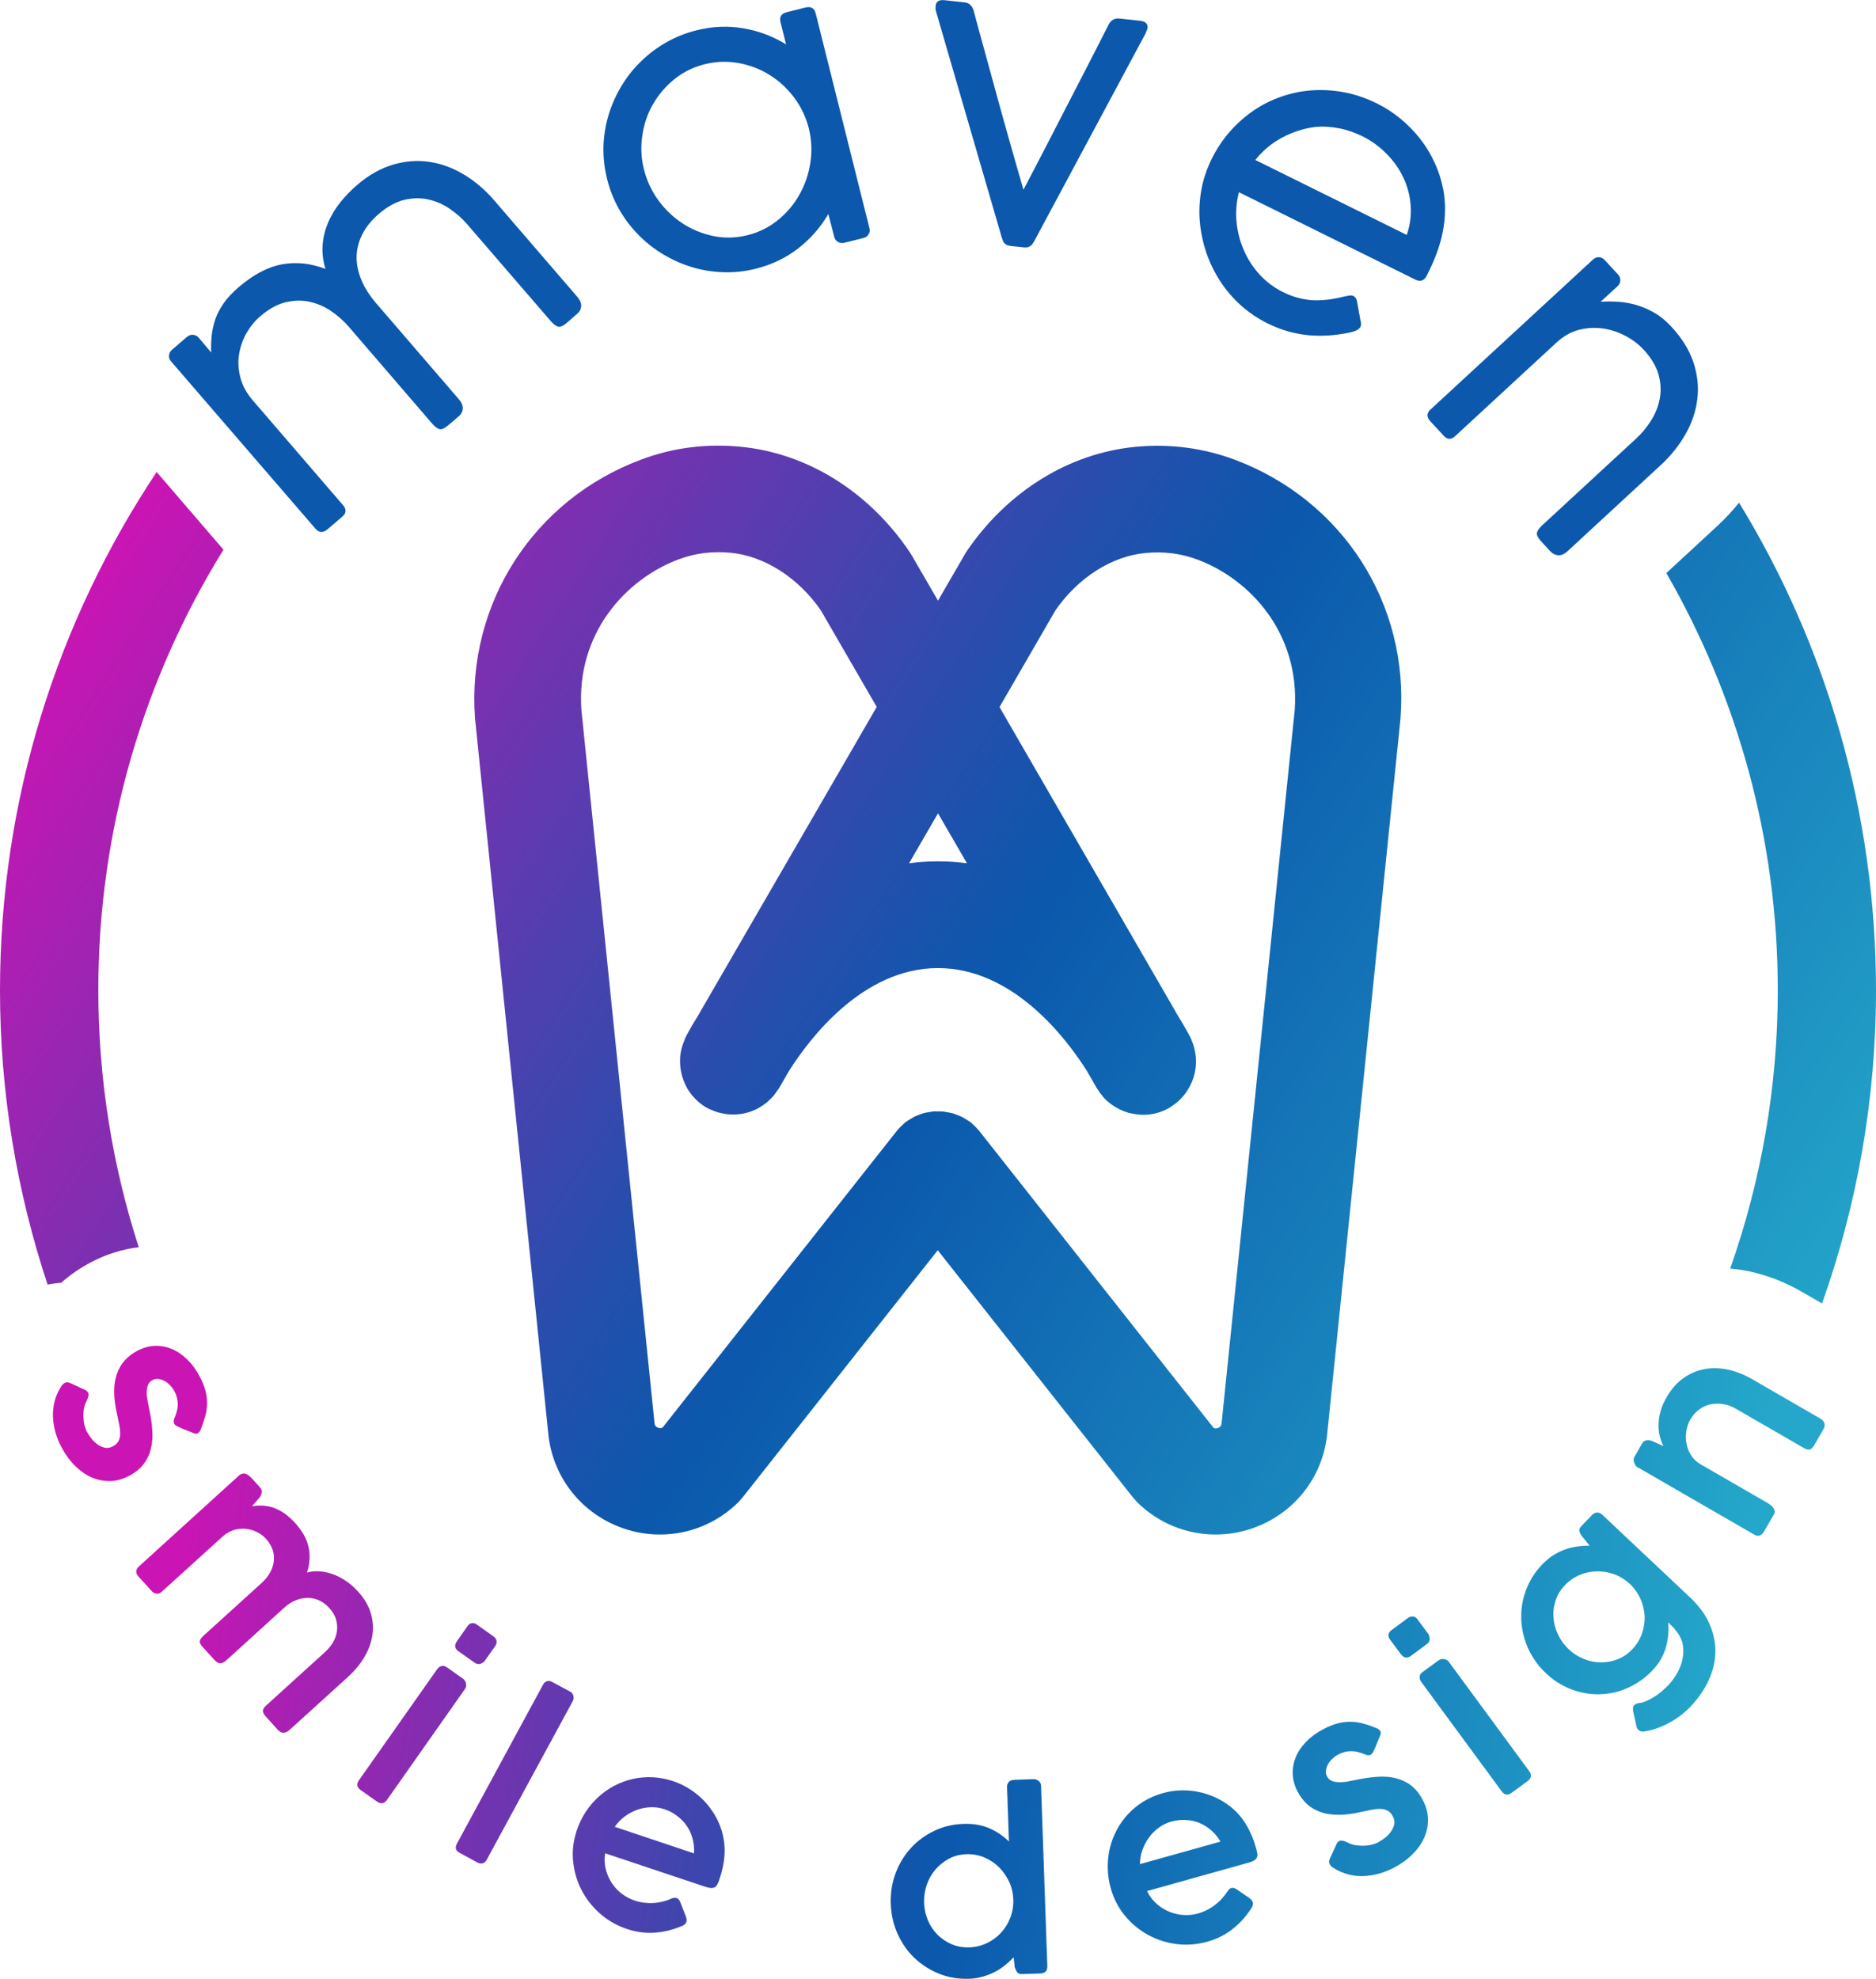
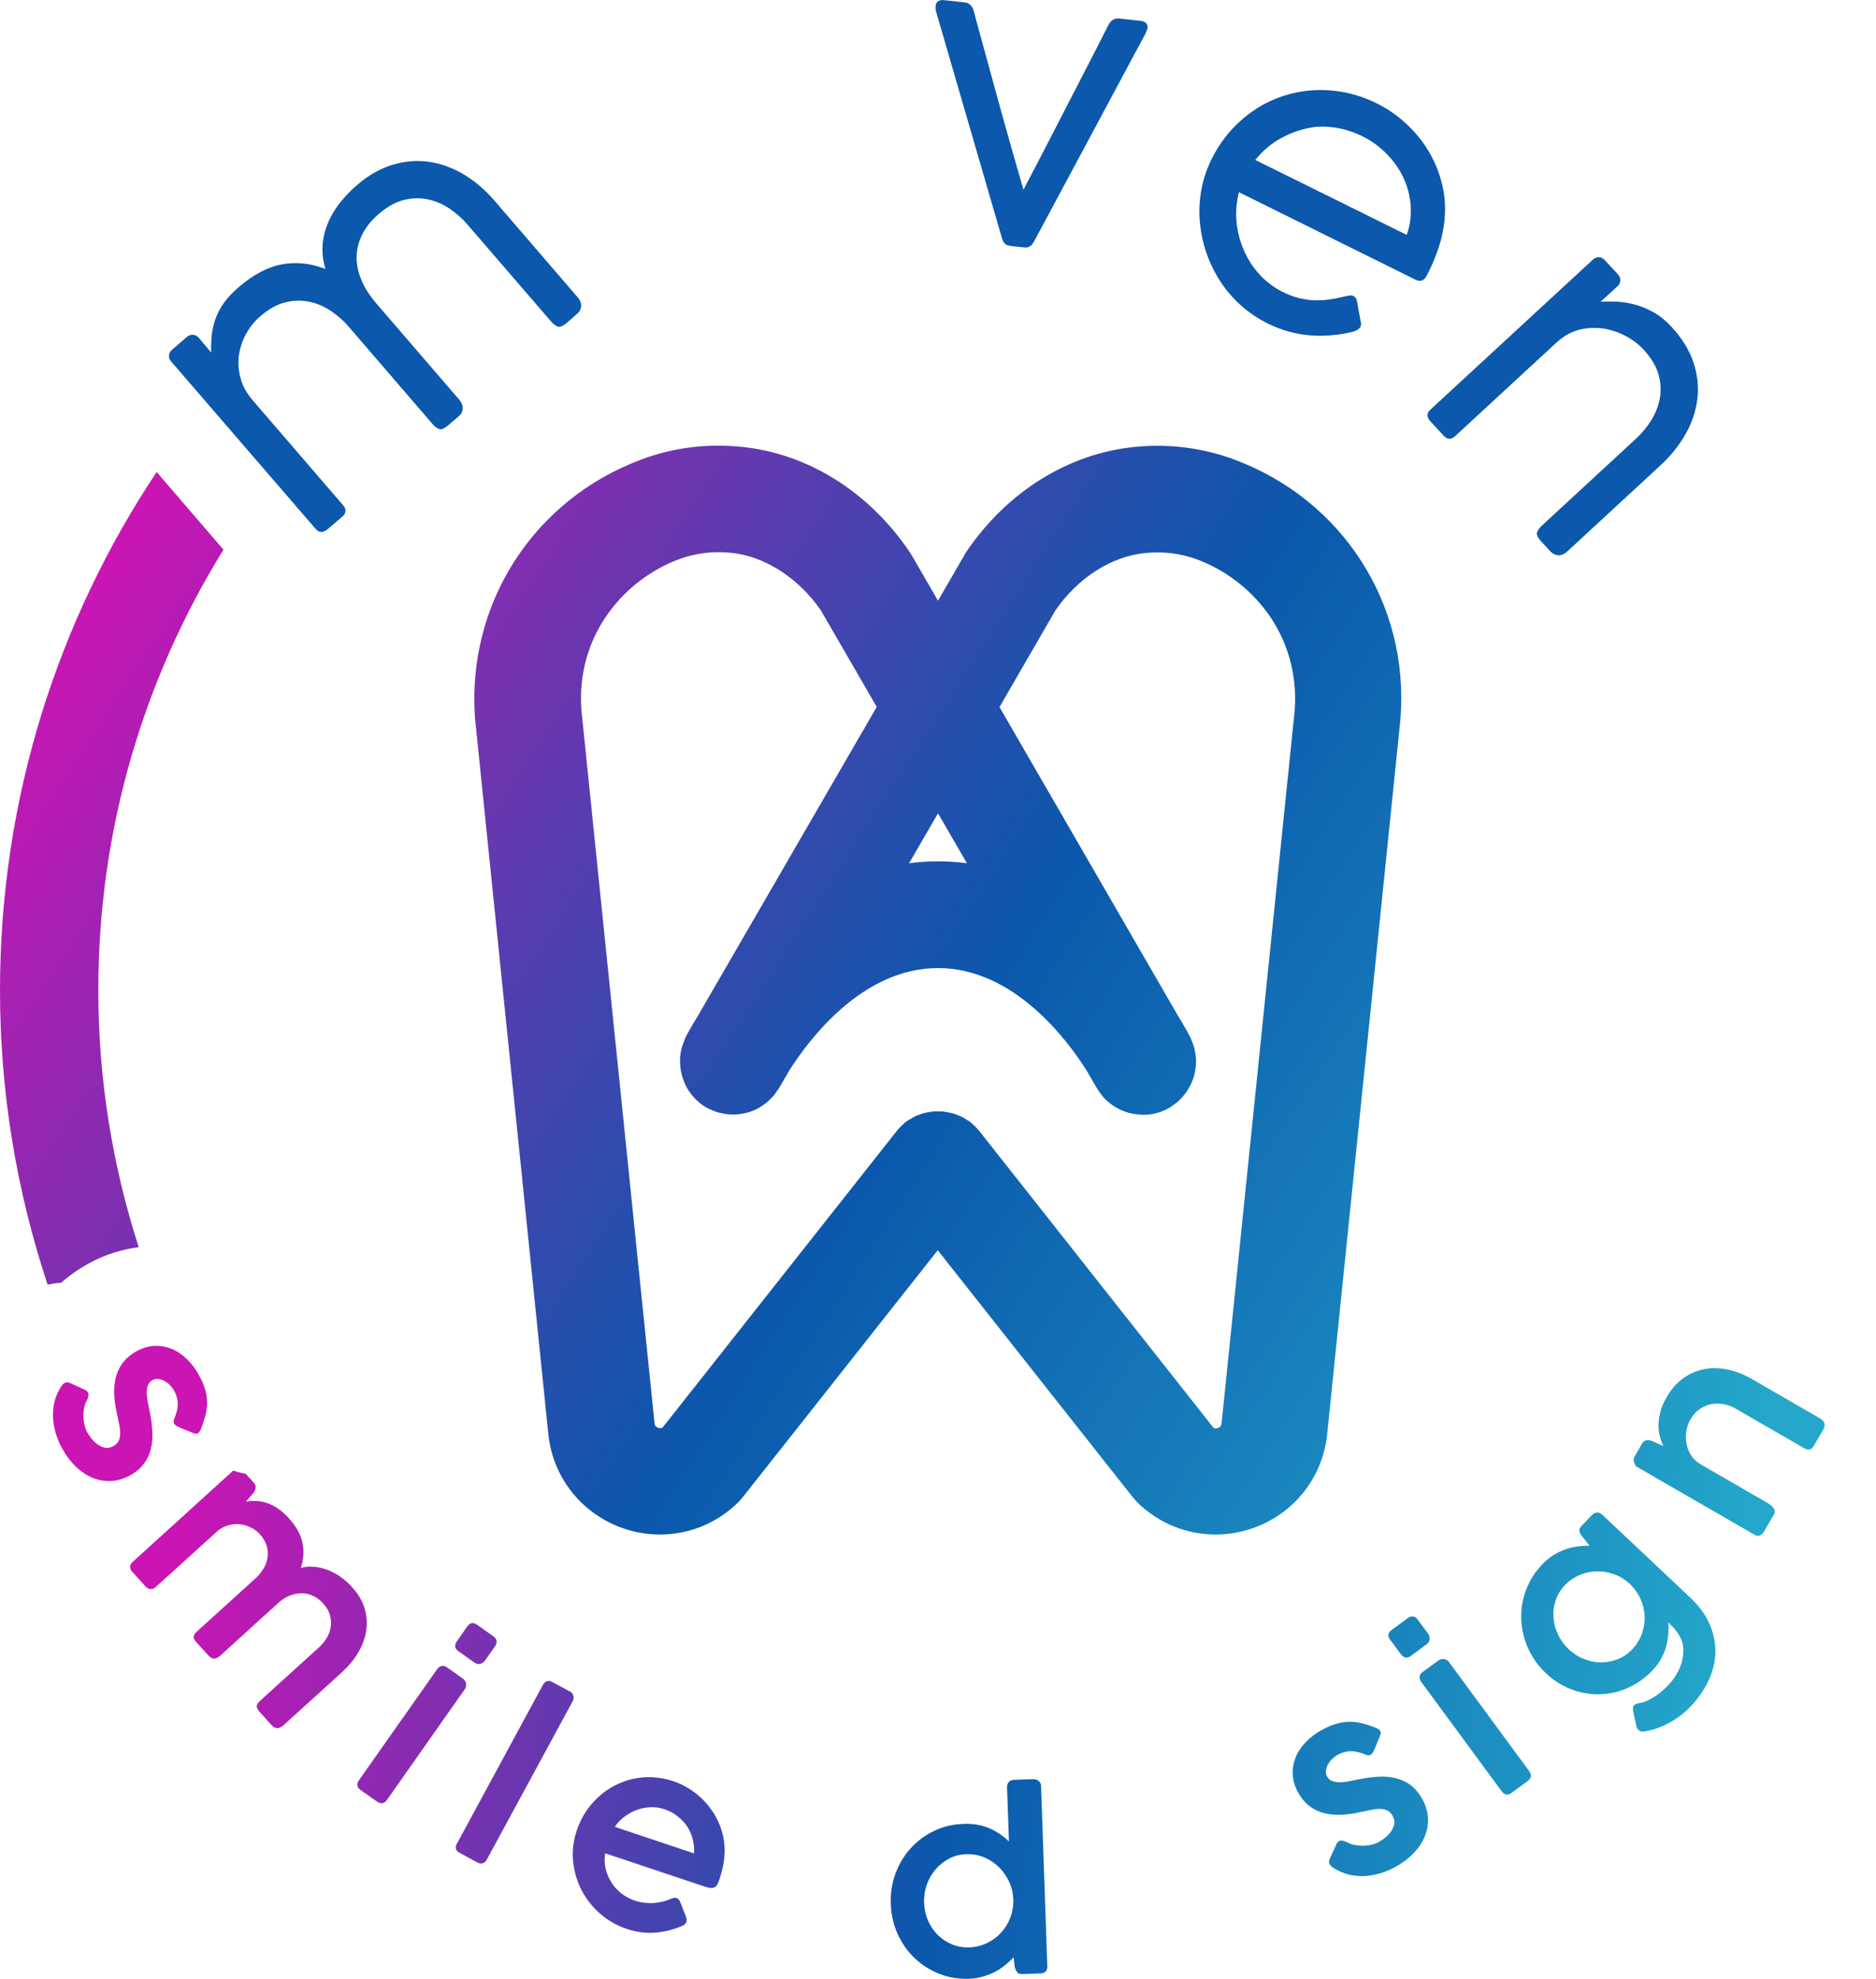
<svg xmlns="http://www.w3.org/2000/svg" id="Layer_1" x="0px" y="0px" viewBox="0 0 158.92 167.61" style="enable-background:new 0 0 158.92 167.61;" xml:space="preserve">
  <style type="text/css">	.st0{fill:#0B58AC;}	.st1{fill:url(#SVGID_1_);}	.st2{fill:url(#SVGID_00000085946342721925080320000017805252990031421831_);}	.st3{fill:url(#SVGID_00000142873435266559625030000004791597290377951415_);}	.st4{fill:url(#SVGID_00000069375676061292833780000016660911245349816997_);}	.st5{fill:url(#SVGID_00000176756964530124088720000001614539531322569388_);}	.st6{fill:url(#SVGID_00000069390059302878876500000002687514373095270307_);}	.st7{fill:url(#SVGID_00000104687575480916397720000013789556389760688271_);}	.st8{fill:url(#SVGID_00000111163988693830901300000016656158013517045179_);}	.st9{fill:url(#SVGID_00000134966310387476417470000011257499032315549582_);}	.st10{fill:url(#SVGID_00000055694420122145411450000004089763172132721036_);}	.st11{fill:url(#SVGID_00000000924598697214816240000002521952455511034766_);}	.st12{fill:url(#SVGID_00000013915735858820913360000016534806333278272169_);}	.st13{fill:url(#SVGID_00000026121387768273343620000018217374878059028397_);}	.st14{fill:url(#SVGID_00000000220938990306252270000006122202000211066023_);}	.st15{fill:url(#SVGID_00000128453637725692163650000017923894290903276219_);}	.st16{fill:url(#SVGID_00000146484626128918314100000007257105361968713366_);}	.st17{fill:url(#SVGID_00000080892748940488161490000017715505029842327188_);}	.st18{fill:url(#SVGID_00000050634736593851205320000004943763394625685931_);}	.st19{fill:url(#SVGID_00000072242311840048720830000006126938771325188505_);}	.st20{fill:url(#SVGID_00000085240439865775072180000000721704220093887654_);}	.st21{fill:url(#SVGID_00000041297886643277256280000008697291901914464446_);}	.st22{fill:url(#SVGID_00000130611406596446111220000000978179448022199184_);}	.st23{fill:url(#SVGID_00000183933136013341658410000017211980580869473933_);}	.st24{fill:url(#SVGID_00000059307196641982735790000012726267689589763774_);}	.st25{fill:url(#SVGID_00000143616259495599400580000016073045458893666495_);}	.st26{fill:url(#SVGID_00000141416133386885434890000011132423891224754073_);}	.st27{fill:url(#SVGID_00000132798224658724742490000000549169016077724852_);}	.st28{fill:url(#SVGID_00000043415151239989964440000002276132422459458476_);}	.st29{fill:url(#SVGID_00000085962533087969075450000016521943779239257986_);}	.st30{fill:url(#SVGID_00000005261649879082423720000005399253741927555771_);}	.st31{fill:url(#SVGID_00000058591314338708561550000002066933321224880779_);}	.st32{fill:url(#SVGID_00000138533978584493721540000013584160448425595831_);}	.st33{fill:url(#SVGID_00000117642787635881145110000010916980222159966596_);}	.st34{fill:url(#SVGID_00000183229515869106509610000013251915631308074883_);}	.st35{fill:url(#SVGID_00000165207955425306563790000016881617834982251670_);}	.st36{fill:url(#SVGID_00000063604203964105953340000010156518561596564626_);}	.st37{fill:url(#SVGID_00000181784647551713699770000001977538769128124302_);}	.st38{fill:url(#SVGID_00000095328659560693781460000010750570025617895818_);}	.st39{fill:url(#SVGID_00000086663996454609036400000008927175542303530122_);}	.st40{fill:#262320;}	.st41{fill:#24A7CA;}	.st42{fill:#CB14B4;}	.st43{fill:#F5F6F7;}	.st44{fill:#00166B;}	.st45{fill:url(#SVGID_00000171001601030843649540000017640917751004165809_);}	.st46{fill:#FFFFFF;}	.st47{fill:url(#SVGID_00000165913451539176306070000014158349695272219061_);}	.st48{fill:url(#SVGID_00000082351757009189987750000017110537801574556294_);}	.st49{fill:url(#SVGID_00000165923550046599615220000003601018156377806005_);}	.st50{fill:url(#SVGID_00000000907296160080725730000001545314590221866123_);}	.st51{fill:url(#SVGID_00000182502224712573807410000006723630671924854663_);}	.st52{fill:url(#SVGID_00000101061961177942993950000009660976878899824257_);}	.st53{fill:url(#SVGID_00000079452258087810324090000017654045806471787183_);}	.st54{fill:url(#SVGID_00000149357018420375145450000001531759720107660695_);}	.st55{fill:url(#SVGID_00000042727800192781865870000011792509407940109455_);}	.st56{fill:url(#SVGID_00000164492314307653454830000009842053400406273704_);}	.st57{fill:url(#SVGID_00000121261164675571214300000017162697058069197501_);}	.st58{fill:url(#SVGID_00000051353979064375324610000013553639415335861935_);}	.st59{fill:url(#SVGID_00000170977624666339339300000012177013334704616065_);}	.st60{fill:url(#SVGID_00000071529087865734117540000007164776424973459874_);}	.st61{fill:url(#SVGID_00000098197760814269598250000010457167106092717723_);}	.st62{fill:url(#SVGID_00000045603375841627862320000013752256874723377838_);}	.st63{fill:url(#SVGID_00000106133622116196433070000011715782704520127387_);}	.st64{fill:url(#SVGID_00000099620517200336386840000009284331079125741705_);}	.st65{fill:url(#SVGID_00000115513295398997238070000002861522796234638009_);}	.st66{fill:url(#SVGID_00000014624862698732748750000006898599682586927753_);}	.st67{fill:url(#SVGID_00000085232490391308892910000005788356966297907102_);}	.st68{fill:url(#SVGID_00000146501693486398794930000016836906584188482970_);}	.st69{fill:url(#SVGID_00000128469166768875203670000009580899008750942643_);}	.st70{fill:url(#SVGID_00000096039639829196728690000013585673293810616225_);}	.st71{fill:url(#SVGID_00000128448179958600040610000012731219439906675112_);}</style>
  <g>
    <g>
      <linearGradient id="SVGID_1_" gradientUnits="userSpaceOnUse" x1="-3.929" y1="66.244" x2="132.005" y2="154.368">
        <stop offset="0" style="stop-color:#CB14B4" />
        <stop offset="0.252" style="stop-color:#6538B0" />
        <stop offset="0.428" style="stop-color:#244FAD" />
        <stop offset="0.511" style="stop-color:#0B58AC" />
        <stop offset="0.992" style="stop-color:#24A7CA" />
      </linearGradient>
      <path class="st1" d="M18.93,46.56l-5.66-6.58C4.89,52.57,0,67.66,0,83.88c0,8.71,1.43,17.08,4.03,24.93   c0.38-0.07,0.76-0.13,1.15-0.15c0.75-0.67,1.6-1.25,2.52-1.74c1.29-0.68,2.65-1.1,4.05-1.28c-2.21-6.86-3.42-14.17-3.42-21.76   C8.32,70.2,12.21,57.42,18.93,46.56z" />
      <linearGradient id="SVGID_00000173839710517129962860000017773094812380153780_" gradientUnits="userSpaceOnUse" x1="36.713" y1="3.553" x2="172.647" y2="91.677">
        <stop offset="0" style="stop-color:#CB14B4" />
        <stop offset="0.252" style="stop-color:#6538B0" />
        <stop offset="0.428" style="stop-color:#244FAD" />
        <stop offset="0.511" style="stop-color:#0B58AC" />
        <stop offset="0.992" style="stop-color:#24A7CA" />
      </linearGradient>
-       <path style="fill:url(#SVGID_00000173839710517129962860000017773094812380153780_);" d="M147.32,42.58   c-0.56,0.69-1.18,1.36-1.85,1.98l-4.31,3.98c5.99,10.42,9.44,22.48,9.44,35.34c0,8.26-1.43,16.19-4.03,23.57   c0.52,0.05,1.05,0.12,1.57,0.23c1.56,0.33,3.08,0.92,4.51,1.75l1.7,0.98c2.95-8.3,4.57-17.23,4.57-26.53   C158.92,68.77,154.68,54.62,147.32,42.58z" />
    </g>
    <g>
      <g>
        <path class="st0" d="M17.89,29.86c-0.02-0.47,0-0.94,0.04-1.41c0.05-0.46,0.15-0.92,0.3-1.38c0.16-0.46,0.39-0.91,0.7-1.36    c0.31-0.45,0.73-0.9,1.26-1.36c1.26-1.09,2.5-1.74,3.7-1.96s2.43-0.09,3.68,0.39c-0.21-0.7-0.29-1.38-0.24-2.03    c0.05-0.66,0.21-1.29,0.46-1.89c0.26-0.6,0.6-1.17,1.02-1.7c0.43-0.53,0.9-1.03,1.43-1.48c0.98-0.85,2-1.42,3.04-1.73    s2.07-0.39,3.09-0.24c1.02,0.15,1.99,0.51,2.94,1.08c0.94,0.57,1.8,1.3,2.58,2.21l7.02,8.15c0.23,0.27,0.34,0.54,0.32,0.79    c-0.02,0.26-0.14,0.48-0.36,0.66L48,27.36c-0.3,0.25-0.54,0.36-0.72,0.31s-0.4-0.21-0.64-0.49L39.58,19    c-0.41-0.48-0.9-0.91-1.46-1.3c-0.56-0.39-1.17-0.65-1.82-0.8c-0.65-0.15-1.33-0.14-2.05,0.03c-0.72,0.17-1.44,0.57-2.16,1.19    c-0.61,0.52-1.07,1.09-1.38,1.69c-0.31,0.61-0.48,1.23-0.5,1.88c-0.02,0.65,0.11,1.31,0.39,1.99c0.27,0.68,0.7,1.34,1.26,2    l7.02,8.15c0.23,0.27,0.34,0.54,0.32,0.79c-0.02,0.26-0.14,0.48-0.36,0.66l-0.89,0.76c-0.3,0.25-0.54,0.36-0.72,0.31    c-0.19-0.05-0.4-0.21-0.64-0.49l-7.05-8.19c-0.41-0.48-0.9-0.91-1.46-1.3s-1.17-0.65-1.82-0.8c-0.65-0.15-1.33-0.14-2.05,0.03    c-0.72,0.17-1.44,0.57-2.16,1.19c-0.46,0.39-0.85,0.87-1.17,1.43s-0.53,1.17-0.63,1.81c-0.1,0.64-0.06,1.3,0.12,1.97    c0.17,0.67,0.52,1.31,1.05,1.92l7.64,8.87c0.3,0.35,0.28,0.68-0.07,0.98l-1.24,1.06c-0.38,0.32-0.72,0.31-1.02-0.04L14.49,30.61    c-0.14-0.16-0.2-0.33-0.17-0.52s0.1-0.34,0.25-0.46l1.25-1.08c0.17-0.14,0.35-0.21,0.54-0.19s0.35,0.1,0.47,0.24L17.89,29.86z" />
-         <path class="st0" d="M70.17,18.13c-0.66,1.12-1.5,2.09-2.54,2.9c-1.04,0.81-2.24,1.39-3.6,1.73c-0.91,0.23-1.82,0.33-2.74,0.3    c-0.92-0.03-1.8-0.17-2.66-0.43c-0.86-0.26-1.67-0.62-2.44-1.08c-0.77-0.46-1.47-1.01-2.1-1.65c-0.63-0.64-1.18-1.36-1.63-2.15    s-0.8-1.65-1.03-2.58s-0.33-1.84-0.31-2.76c0.03-0.92,0.17-1.8,0.43-2.66s0.62-1.67,1.08-2.44s1.01-1.47,1.65-2.09    c0.64-0.63,1.35-1.17,2.14-1.62c0.79-0.45,1.65-0.8,2.57-1.03c1.36-0.34,2.69-0.4,3.99-0.17c1.3,0.22,2.5,0.68,3.61,1.36    l-0.47-1.87c-0.11-0.45,0.05-0.73,0.51-0.85l1.58-0.4c0.48-0.12,0.78,0.04,0.89,0.5l4.55,18.18c0.05,0.21,0.03,0.39-0.08,0.54    c-0.1,0.16-0.24,0.26-0.43,0.3l-1.6,0.4c-0.21,0.05-0.4,0.03-0.56-0.07c-0.16-0.1-0.27-0.24-0.31-0.43L70.17,18.13z M68.52,10.89    c-0.24-0.96-0.66-1.84-1.24-2.62c-0.59-0.78-1.28-1.42-2.08-1.92c-0.8-0.5-1.67-0.83-2.63-1.01c-0.95-0.17-1.91-0.14-2.87,0.1    c-0.96,0.24-1.82,0.66-2.56,1.26c-0.75,0.6-1.35,1.31-1.82,2.12s-0.77,1.7-0.91,2.67c-0.14,0.97-0.1,1.93,0.15,2.89    c0.24,0.95,0.65,1.82,1.23,2.61c0.58,0.79,1.27,1.44,2.07,1.96c0.8,0.51,1.67,0.86,2.61,1.05c0.95,0.19,1.9,0.16,2.86-0.08    c0.96-0.24,1.82-0.67,2.57-1.28c0.75-0.61,1.37-1.33,1.83-2.17c0.47-0.83,0.77-1.73,0.92-2.71    C68.8,12.81,68.75,11.84,68.52,10.89z" />
        <path class="st0" d="M82.47,0.86c0.14,0.55,0.33,1.24,0.56,2.08c0.23,0.84,0.48,1.75,0.75,2.73c0.27,0.98,0.54,1.99,0.83,3.03    c0.29,1.04,0.56,2.03,0.83,2.97c0.27,0.94,0.51,1.8,0.73,2.57c0.22,0.77,0.4,1.38,0.53,1.83c0.21-0.41,0.51-0.97,0.88-1.68    s0.78-1.5,1.23-2.37c0.45-0.87,0.92-1.78,1.41-2.74s0.97-1.88,1.44-2.79c0.46-0.9,0.89-1.74,1.29-2.51    c0.39-0.78,0.72-1.42,0.98-1.92c0.09-0.17,0.21-0.3,0.36-0.39c0.15-0.09,0.33-0.12,0.54-0.1l1.75,0.19    c0.46,0.05,0.67,0.26,0.63,0.62c0,0.03-0.01,0.07-0.03,0.11s-0.04,0.09-0.06,0.14c-0.03,0.05-0.05,0.11-0.06,0.17L87.6,20.45    c-0.04,0.05-0.07,0.11-0.11,0.17c-0.04,0.07-0.08,0.12-0.15,0.18c-0.06,0.05-0.15,0.09-0.24,0.13c-0.1,0.03-0.23,0.04-0.4,0.02    l-1.04-0.11c-0.17-0.02-0.3-0.05-0.39-0.1c-0.09-0.05-0.16-0.11-0.21-0.17c-0.05-0.06-0.09-0.13-0.11-0.2    c-0.02-0.07-0.04-0.13-0.07-0.19L79.28,0.92c-0.01-0.03-0.01-0.07-0.02-0.11c-0.01-0.09-0.01-0.19,0-0.32    c0.04-0.37,0.3-0.53,0.78-0.47l1.65,0.18c0.21,0.02,0.38,0.09,0.5,0.21S82.41,0.67,82.47,0.86z" />
        <path class="st0" d="M113.94,25.11c0.12-0.03,0.25-0.06,0.38-0.08c0.13-0.02,0.25,0,0.35,0.05c0.14,0.07,0.24,0.22,0.29,0.46    c0.06,0.35,0.11,0.63,0.15,0.85c0.04,0.22,0.07,0.4,0.1,0.53c0.02,0.14,0.04,0.25,0.06,0.31c0.02,0.08,0.03,0.16,0.03,0.23    c0,0.08-0.02,0.15-0.06,0.23c-0.05,0.1-0.15,0.2-0.29,0.27c-0.14,0.08-0.35,0.15-0.63,0.21c-0.57,0.12-1.13,0.2-1.7,0.24    c-0.57,0.04-1.14,0.04-1.72-0.01s-1.16-0.16-1.74-0.32c-0.59-0.16-1.18-0.39-1.77-0.68c-0.84-0.42-1.6-0.93-2.28-1.54    c-0.67-0.61-1.26-1.29-1.75-2.05s-0.88-1.56-1.17-2.41c-0.29-0.85-0.47-1.73-0.55-2.62c-0.08-0.9-0.03-1.8,0.13-2.7    c0.16-0.9,0.46-1.78,0.88-2.63s0.94-1.62,1.54-2.31c0.61-0.69,1.28-1.28,2.01-1.78s1.52-0.89,2.36-1.18    c0.84-0.29,1.71-0.47,2.61-0.53c0.9-0.06,1.8,0,2.72,0.17c0.92,0.18,1.83,0.49,2.73,0.93c0.71,0.35,1.38,0.78,2,1.29    s1.18,1.08,1.67,1.7c0.49,0.63,0.91,1.31,1.24,2.04c0.34,0.73,0.58,1.5,0.74,2.31c0.2,1.11,0.19,2.26-0.03,3.45    c-0.22,1.19-0.68,2.45-1.37,3.79c-0.22,0.45-0.54,0.56-0.96,0.36l-14.96-7.41c-0.21,0.84-0.28,1.68-0.2,2.52s0.29,1.64,0.62,2.4    s0.77,1.44,1.33,2.05c0.56,0.61,1.21,1.1,1.94,1.47c0.52,0.26,1.02,0.44,1.49,0.55s0.92,0.17,1.35,0.17    c0.43,0,0.84-0.03,1.24-0.09s0.79-0.15,1.18-0.24L113.94,25.11z M111.36,10.76c-0.96,0.13-1.88,0.43-2.76,0.9    s-1.64,1.11-2.26,1.89l12.83,6.35c0.29-0.84,0.39-1.67,0.33-2.5c-0.06-0.83-0.27-1.62-0.62-2.36c-0.35-0.74-0.83-1.42-1.43-2.02    c-0.6-0.61-1.29-1.11-2.06-1.49c-0.62-0.3-1.26-0.53-1.94-0.66C112.75,10.73,112.06,10.69,111.36,10.76z" />
        <path class="st0" d="M135.59,25.56c0.47-0.03,0.96-0.03,1.47,0c0.51,0.03,1.02,0.12,1.54,0.27c0.52,0.15,1.03,0.37,1.54,0.66    s1,0.7,1.47,1.21c0.88,0.95,1.49,1.95,1.84,2.98c0.34,1.03,0.46,2.06,0.34,3.08s-0.44,2.01-0.98,2.97    c-0.54,0.96-1.24,1.85-2.12,2.66l-7.9,7.3c-0.26,0.24-0.53,0.36-0.78,0.34c-0.26-0.01-0.48-0.13-0.68-0.33l-0.79-0.86    c-0.26-0.29-0.38-0.53-0.34-0.71c0.04-0.19,0.2-0.41,0.47-0.66l7.94-7.33c0.47-0.43,0.88-0.93,1.25-1.51    c0.37-0.58,0.61-1.19,0.74-1.85s0.09-1.34-0.1-2.05c-0.2-0.71-0.62-1.41-1.26-2.11c-0.41-0.44-0.91-0.83-1.51-1.15    s-1.23-0.54-1.9-0.64s-1.35-0.07-2.04,0.1c-0.69,0.17-1.33,0.53-1.92,1.07l-8.6,7.94c-0.34,0.32-0.67,0.3-0.98-0.04l-1.11-1.2    c-0.34-0.37-0.34-0.71,0.01-1.02l13.76-12.7c0.16-0.14,0.33-0.21,0.51-0.19c0.19,0.01,0.34,0.09,0.47,0.23l1.12,1.21    c0.15,0.16,0.22,0.34,0.21,0.53c-0.01,0.19-0.09,0.35-0.23,0.48L135.59,25.56z" />
      </g>
    </g>
    <linearGradient id="SVGID_00000006693425853487033910000016490042493626854055_" gradientUnits="userSpaceOnUse" x1="12.39" y1="41.071" x2="148.324" y2="129.195">
      <stop offset="0" style="stop-color:#CB14B4" />
      <stop offset="0.252" style="stop-color:#6538B0" />
      <stop offset="0.428" style="stop-color:#244FAD" />
      <stop offset="0.511" style="stop-color:#0B58AC" />
      <stop offset="0.992" style="stop-color:#24A7CA" />
    </linearGradient>
    <path style="fill:url(#SVGID_00000006693425853487033910000016490042493626854055_);" d="M104.6,38.94c-2.68-1-5.51-1.37-8.43-1.09  c-5.65,0.55-10.87,3.8-14.33,8.92l-2.38,4.11v0l-2.23-3.85l-0.17-0.27c-3.46-5.13-8.69-8.38-14.33-8.92  c-2.91-0.28-5.74,0.08-8.42,1.09c-9.13,3.41-14.78,12.22-14.07,21.91l6.22,60.72l0.01,0.1c0.45,3.61,2.87,6.59,6.31,7.79  c1.03,0.36,2.09,0.53,3.13,0.53c2.45,0,4.83-0.95,6.64-2.74l0.37-0.42l16.52-20.92l16.52,20.92l0.37,0.42  c1.81,1.79,4.2,2.74,6.64,2.74c1.05,0,2.1-0.17,3.13-0.53c3.44-1.19,5.86-4.17,6.31-7.79l6.22-60.7l0.01-0.13  C119.39,51.16,113.73,42.36,104.6,38.94z M79.46,68.89l2.45,4.23c-0.79-0.1-1.6-0.16-2.44-0.16c0,0-0.01,0-0.02,0  c-0.84,0-1.65,0.06-2.44,0.16L79.46,68.89z M109.68,60.14l-6.2,60.46c-0.02,0.1-0.06,0.27-0.31,0.36  c-0.17,0.06-0.29,0.03-0.37-0.02L83.02,95.88c0,0,0,0,0,0l0,0c-0.19-0.24-0.41-0.47-0.65-0.68c-0.01-0.01-0.01-0.01-0.02-0.02  c0,0,0,0,0,0c-0.03-0.03-0.06-0.06-0.09-0.09c-0.16-0.13-0.34-0.22-0.51-0.33c0,0,0,0,0,0c0,0,0,0,0,0  c-0.05-0.03-0.1-0.07-0.16-0.1c0,0,0,0,0,0l0,0c-0.19-0.1-0.38-0.18-0.58-0.25c-0.08-0.03-0.16-0.07-0.24-0.09h0  c-0.17-0.05-0.35-0.08-0.53-0.11c0,0,0,0,0,0c0,0,0,0,0,0c-0.11-0.02-0.23-0.05-0.34-0.06c0,0,0,0,0,0s0,0,0,0  c-0.14-0.01-0.28-0.01-0.43-0.01c0,0,0,0,0,0h0c-0.15,0-0.31-0.01-0.46,0.01c-0.1,0.01-0.2,0.04-0.31,0.05c0,0,0,0,0,0c0,0,0,0,0,0  c-0.19,0.03-0.38,0.06-0.56,0.12c0,0,0,0,0,0c-0.07,0.02-0.14,0.06-0.21,0.08c-0.21,0.07-0.41,0.15-0.6,0.26  c-0.05,0.03-0.1,0.06-0.14,0.09c0,0,0,0,0,0c0,0,0,0,0,0c-0.18,0.1-0.35,0.2-0.52,0.33c-0.03,0.03-0.06,0.06-0.09,0.09  c-0.01,0.01-0.01,0.01-0.02,0.02c0,0,0,0,0,0c0,0,0,0,0,0c-0.24,0.21-0.46,0.43-0.65,0.68l0,0c0,0,0,0,0,0l-19.78,25.05  c-0.08,0.05-0.2,0.07-0.37,0.02c-0.25-0.09-0.3-0.25-0.31-0.36l-6.2-60.46c-0.45-6.51,3.81-11.09,8.24-12.74  c1.39-0.52,2.87-0.71,4.4-0.56c2.87,0.28,5.72,2.1,7.64,4.87l4.74,8.19L59.13,86.03c0,0,0,0,0,0s0,0,0,0l0,0  c-0.65,1.04-1.01,1.74-1.07,1.87c-0.05,0.1-0.07,0.2-0.11,0.29c0,0,0,0,0,0c0,0,0,0,0,0c-0.18,0.42-0.29,0.86-0.33,1.3c0,0,0,0,0,0  v0c0,0,0,0,0,0c-0.01,0.14-0.01,0.28-0.01,0.42c0,0,0,0,0,0c0,0,0,0,0,0c0,0,0,0,0,0c0,0.35,0.04,0.69,0.12,1.03  c0.01,0.05,0.02,0.11,0.04,0.16c0.04,0.14,0.08,0.27,0.13,0.41c0.06,0.15,0.12,0.29,0.19,0.43c0.04,0.07,0.07,0.15,0.11,0.22  c0.12,0.21,0.27,0.41,0.42,0.61c0.03,0.04,0.06,0.07,0.09,0.1c0.31,0.36,0.68,0.68,1.12,0.94c0.06,0.03,0.12,0.05,0.17,0.08  c0.02,0.01,0.04,0.03,0.06,0.04c0.05,0.03,0.11,0.04,0.16,0.06c0.21,0.09,0.41,0.18,0.63,0.24c0.07,0.02,0.15,0.03,0.22,0.05  c0.22,0.05,0.43,0.09,0.65,0.11c0.07,0.01,0.14,0,0.21,0.01c0.22,0.01,0.44,0,0.66-0.02c0.07-0.01,0.14-0.02,0.2-0.03  c0.22-0.03,0.43-0.08,0.64-0.14c0.07-0.02,0.13-0.05,0.2-0.07c0.2-0.07,0.4-0.16,0.59-0.26c0.07-0.04,0.14-0.08,0.21-0.13  c0.17-0.11,0.34-0.22,0.5-0.35c0.08-0.06,0.15-0.14,0.23-0.21c0.13-0.13,0.27-0.25,0.39-0.4c0.08-0.1,0.16-0.21,0.23-0.32  c0.07-0.1,0.15-0.19,0.21-0.29l0.85-1.47c1.69-2.67,6.21-8.71,12.62-8.71c6.41,0,10.93,6.04,12.61,8.71l0.85,1.47  c0.02,0.04,0.05,0.07,0.07,0.1c0.12,0.2,0.25,0.38,0.4,0.55c0.03,0.04,0.06,0.08,0.09,0.12c0.18,0.2,0.37,0.37,0.58,0.53  c0.05,0.04,0.1,0.07,0.15,0.11c0.17,0.12,0.34,0.23,0.53,0.32c0.06,0.03,0.12,0.07,0.18,0.09c0.23,0.11,0.47,0.2,0.71,0.27  c0.04,0.01,0.07,0.01,0.11,0.02c0.22,0.05,0.43,0.09,0.66,0.11c0.07,0.01,0.15,0.01,0.22,0.02c0.07,0,0.13,0.01,0.2,0.01  c0.18,0,0.36-0.01,0.54-0.03c0.03,0,0.05-0.01,0.08-0.01c0.24-0.03,0.48-0.09,0.72-0.16c0.04-0.01,0.08-0.02,0.12-0.04  c0.19-0.06,0.37-0.14,0.55-0.23c0.04-0.02,0.07-0.05,0.12-0.07c0.04-0.02,0.09-0.03,0.13-0.06c0.08-0.05,0.14-0.11,0.22-0.16  c0.16-0.11,0.32-0.22,0.46-0.34c0.09-0.08,0.17-0.16,0.25-0.24c0.15-0.15,0.29-0.31,0.41-0.48c0.05-0.06,0.09-0.13,0.14-0.2  c0.14-0.22,0.26-0.44,0.37-0.68c0.01-0.03,0.03-0.06,0.04-0.09c0.28-0.67,0.4-1.41,0.33-2.15c0,0,0,0,0,0v0  c-0.01-0.08-0.03-0.17-0.04-0.25c-0.01-0.06-0.02-0.12-0.03-0.18c0,0,0,0,0,0c0,0,0,0,0,0c-0.03-0.14-0.05-0.29-0.1-0.43  c0,0,0,0,0,0c0,0,0,0,0,0c-0.04-0.15-0.1-0.29-0.16-0.43c0,0,0,0,0,0c0,0,0,0,0,0c-0.04-0.1-0.06-0.2-0.11-0.29  c-0.06-0.12-0.42-0.82-1.06-1.85v0v0c0,0,0,0,0,0L84.67,59.89l4.73-8.18c1.92-2.78,4.77-4.6,7.64-4.87  c1.54-0.15,3.02,0.04,4.4,0.56C105.88,49.05,110.13,53.63,109.68,60.14z" />
    <g>
      <linearGradient id="SVGID_00000084521004949990137110000010345859881695699376_" gradientUnits="userSpaceOnUse" x1="16.443" y1="120.577" x2="147.885" y2="140.754">
        <stop offset="0" style="stop-color:#CB14B4" />
        <stop offset="0.252" style="stop-color:#6538B0" />
        <stop offset="0.428" style="stop-color:#244FAD" />
        <stop offset="0.511" style="stop-color:#0B58AC" />
        <stop offset="0.992" style="stop-color:#24A7CA" />
      </linearGradient>
      <path style="fill:url(#SVGID_00000084521004949990137110000010345859881695699376_);" d="M7.37,118.6   c-0.13,0.23-0.22,0.47-0.26,0.73s-0.06,0.52-0.04,0.76s0.04,0.47,0.1,0.67s0.11,0.36,0.16,0.46c0.09,0.17,0.21,0.35,0.36,0.56   s0.33,0.38,0.52,0.53s0.41,0.25,0.64,0.31c0.23,0.06,0.46,0.02,0.71-0.11c0.24-0.12,0.4-0.28,0.49-0.47   c0.09-0.19,0.14-0.4,0.13-0.64c0-0.24-0.03-0.49-0.09-0.77c-0.06-0.27-0.12-0.56-0.18-0.87c-0.16-0.71-0.24-1.34-0.24-1.9   c0-0.56,0.08-1.06,0.24-1.5c0.15-0.44,0.38-0.82,0.67-1.14c0.29-0.32,0.65-0.59,1.07-0.81c0.48-0.25,0.96-0.39,1.46-0.41   c0.5-0.02,0.97,0.07,1.44,0.26c0.46,0.19,0.9,0.49,1.31,0.89c0.41,0.4,0.77,0.89,1.07,1.47c0.22,0.41,0.37,0.8,0.47,1.16   s0.14,0.72,0.14,1.08s-0.05,0.71-0.15,1.08s-0.23,0.75-0.39,1.16c-0.06,0.14-0.14,0.24-0.24,0.3c-0.11,0.06-0.24,0.05-0.39-0.02   c-0.12-0.05-0.26-0.11-0.43-0.17c-0.17-0.07-0.34-0.13-0.5-0.2c-0.16-0.07-0.31-0.13-0.43-0.2c-0.13-0.07-0.21-0.14-0.25-0.21   c-0.07-0.13-0.06-0.3,0.03-0.5c0.09-0.21,0.15-0.41,0.2-0.6c0.05-0.19,0.07-0.38,0.07-0.56c0-0.18-0.03-0.36-0.07-0.55   c-0.05-0.19-0.12-0.38-0.23-0.57c-0.08-0.16-0.2-0.31-0.33-0.46c-0.14-0.15-0.29-0.27-0.46-0.37c-0.17-0.09-0.35-0.16-0.53-0.18   c-0.18-0.03-0.36,0-0.52,0.09c-0.19,0.1-0.32,0.24-0.39,0.43c-0.07,0.19-0.1,0.4-0.1,0.64s0.03,0.48,0.08,0.73   c0.05,0.25,0.1,0.49,0.14,0.7c0.13,0.62,0.22,1.21,0.25,1.77c0.04,0.56,0,1.08-0.12,1.55c-0.11,0.48-0.32,0.91-0.61,1.29   c-0.29,0.39-0.7,0.72-1.21,0.99c-0.55,0.29-1.1,0.44-1.65,0.45c-0.55,0.01-1.07-0.1-1.58-0.32c-0.5-0.23-0.97-0.56-1.41-1.01   c-0.44-0.44-0.82-0.97-1.14-1.59c-0.2-0.37-0.35-0.77-0.48-1.2c-0.12-0.43-0.19-0.86-0.21-1.3c-0.02-0.44,0.03-0.88,0.13-1.31   c0.11-0.44,0.29-0.85,0.54-1.24c0.1-0.17,0.21-0.28,0.33-0.34c0.08-0.04,0.15-0.06,0.23-0.05c0.08,0.01,0.16,0.03,0.25,0.07   l1.28,0.59c0.1,0.06,0.17,0.13,0.21,0.2c0.04,0.08,0.05,0.17,0.03,0.27C7.46,118.37,7.43,118.48,7.37,118.6z" />
      <linearGradient id="SVGID_00000147210672731517416620000017728387156879954874_" gradientUnits="userSpaceOnUse" x1="14.295" y1="134.569" x2="145.737" y2="154.747">
        <stop offset="0" style="stop-color:#CB14B4" />
        <stop offset="0.252" style="stop-color:#6538B0" />
        <stop offset="0.428" style="stop-color:#244FAD" />
        <stop offset="0.511" style="stop-color:#0B58AC" />
        <stop offset="0.992" style="stop-color:#24A7CA" />
      </linearGradient>
-       <path style="fill:url(#SVGID_00000147210672731517416620000017728387156879954874_);" d="M20.82,124.84   c0.18,0.07,0.35,0.2,0.52,0.39l0.68,0.75c0.13,0.14,0.18,0.29,0.15,0.45c-0.03,0.15-0.09,0.3-0.18,0.42l-0.64,0.73   c0.27-0.04,0.55-0.06,0.84-0.05c0.29,0.01,0.59,0.06,0.89,0.15c0.3,0.1,0.62,0.25,0.94,0.46c0.32,0.21,0.65,0.5,0.98,0.86   c0.31,0.35,0.56,0.69,0.75,1.03c0.19,0.34,0.32,0.69,0.39,1.03c0.08,0.35,0.1,0.7,0.08,1.05c-0.03,0.36-0.09,0.72-0.21,1.09   c0.34-0.09,0.7-0.13,1.08-0.1s0.75,0.11,1.13,0.25c0.38,0.14,0.74,0.33,1.11,0.58c0.36,0.25,0.7,0.54,1,0.88   c0.53,0.58,0.89,1.19,1.08,1.83s0.23,1.27,0.13,1.9s-0.33,1.25-0.69,1.85c-0.36,0.6-0.82,1.15-1.38,1.66l-4.94,4.48   c-0.18,0.16-0.35,0.24-0.52,0.24c-0.17,0-0.32-0.08-0.47-0.24l-1.02-1.13c-0.18-0.2-0.26-0.36-0.25-0.5s0.11-0.29,0.3-0.46   l4.97-4.51c0.26-0.24,0.48-0.5,0.66-0.8c0.18-0.3,0.29-0.61,0.34-0.94c0.05-0.33,0.02-0.66-0.07-1s-0.29-0.67-0.59-1   c-0.25-0.27-0.52-0.48-0.83-0.62c-0.31-0.15-0.63-0.22-0.96-0.22c-0.33,0-0.67,0.06-1.01,0.19c-0.34,0.13-0.67,0.34-0.98,0.62   l-4.93,4.48c-0.35,0.32-0.68,0.32-0.97,0l-1.03-1.13c-0.18-0.2-0.26-0.36-0.25-0.49c0.02-0.13,0.12-0.28,0.3-0.45l4.96-4.5   c0.26-0.23,0.47-0.5,0.65-0.79c0.18-0.29,0.3-0.6,0.35-0.93s0.04-0.66-0.06-1c-0.1-0.34-0.29-0.68-0.59-1.01   c-0.21-0.23-0.46-0.42-0.75-0.56c-0.29-0.15-0.6-0.24-0.93-0.28c-0.33-0.04-0.67-0.01-1.01,0.09c-0.34,0.1-0.67,0.28-0.97,0.55   l-5.17,4.69c-0.13,0.12-0.27,0.17-0.43,0.16c-0.16-0.01-0.29-0.08-0.41-0.21l-1.11-1.22c-0.15-0.16-0.22-0.32-0.21-0.46   c0.01-0.15,0.08-0.28,0.22-0.41l8.52-7.74C20.47,124.82,20.64,124.77,20.82,124.84z" />
+       <path style="fill:url(#SVGID_00000147210672731517416620000017728387156879954874_);" d="M20.82,124.84   l0.68,0.75c0.13,0.14,0.18,0.29,0.15,0.45c-0.03,0.15-0.09,0.3-0.18,0.42l-0.64,0.73   c0.27-0.04,0.55-0.06,0.84-0.05c0.29,0.01,0.59,0.06,0.89,0.15c0.3,0.1,0.62,0.25,0.94,0.46c0.32,0.21,0.65,0.5,0.98,0.86   c0.31,0.35,0.56,0.69,0.75,1.03c0.19,0.34,0.32,0.69,0.39,1.03c0.08,0.35,0.1,0.7,0.08,1.05c-0.03,0.36-0.09,0.72-0.21,1.09   c0.34-0.09,0.7-0.13,1.08-0.1s0.75,0.11,1.13,0.25c0.38,0.14,0.74,0.33,1.11,0.58c0.36,0.25,0.7,0.54,1,0.88   c0.53,0.58,0.89,1.19,1.08,1.83s0.23,1.27,0.13,1.9s-0.33,1.25-0.69,1.85c-0.36,0.6-0.82,1.15-1.38,1.66l-4.94,4.48   c-0.18,0.16-0.35,0.24-0.52,0.24c-0.17,0-0.32-0.08-0.47-0.24l-1.02-1.13c-0.18-0.2-0.26-0.36-0.25-0.5s0.11-0.29,0.3-0.46   l4.97-4.51c0.26-0.24,0.48-0.5,0.66-0.8c0.18-0.3,0.29-0.61,0.34-0.94c0.05-0.33,0.02-0.66-0.07-1s-0.29-0.67-0.59-1   c-0.25-0.27-0.52-0.48-0.83-0.62c-0.31-0.15-0.63-0.22-0.96-0.22c-0.33,0-0.67,0.06-1.01,0.19c-0.34,0.13-0.67,0.34-0.98,0.62   l-4.93,4.48c-0.35,0.32-0.68,0.32-0.97,0l-1.03-1.13c-0.18-0.2-0.26-0.36-0.25-0.49c0.02-0.13,0.12-0.28,0.3-0.45l4.96-4.5   c0.26-0.23,0.47-0.5,0.65-0.79c0.18-0.29,0.3-0.6,0.35-0.93s0.04-0.66-0.06-1c-0.1-0.34-0.29-0.68-0.59-1.01   c-0.21-0.23-0.46-0.42-0.75-0.56c-0.29-0.15-0.6-0.24-0.93-0.28c-0.33-0.04-0.67-0.01-1.01,0.09c-0.34,0.1-0.67,0.28-0.97,0.55   l-5.17,4.69c-0.13,0.12-0.27,0.17-0.43,0.16c-0.16-0.01-0.29-0.08-0.41-0.21l-1.11-1.22c-0.15-0.16-0.22-0.32-0.21-0.46   c0.01-0.15,0.08-0.28,0.22-0.41l8.52-7.74C20.47,124.82,20.64,124.77,20.82,124.84z" />
      <linearGradient id="SVGID_00000144331183306628231010000002656230937009055156_" gradientUnits="userSpaceOnUse" x1="13.22" y1="141.577" x2="144.661" y2="161.755">
        <stop offset="0" style="stop-color:#CB14B4" />
        <stop offset="0.252" style="stop-color:#6538B0" />
        <stop offset="0.428" style="stop-color:#244FAD" />
        <stop offset="0.511" style="stop-color:#0B58AC" />
        <stop offset="0.992" style="stop-color:#24A7CA" />
      </linearGradient>
      <path style="fill:url(#SVGID_00000144331183306628231010000002656230937009055156_);" d="M37.03,141.39   c0.1-0.14,0.22-0.23,0.37-0.27c0.15-0.04,0.3,0,0.46,0.11l1.36,0.96c0.06,0.04,0.11,0.1,0.16,0.17c0.05,0.07,0.08,0.14,0.09,0.22   c0.02,0.08,0.02,0.16,0.01,0.25s-0.04,0.16-0.09,0.23l-6.61,9.4c-0.23,0.33-0.52,0.37-0.86,0.13l-1.36-0.96   c-0.33-0.23-0.38-0.51-0.15-0.84L37.03,141.39z M39.58,137.77c0.23-0.33,0.51-0.38,0.83-0.15l1.37,0.97   c0.15,0.11,0.25,0.23,0.28,0.38s0,0.3-0.12,0.47l-0.86,1.22c-0.09,0.13-0.22,0.21-0.38,0.27c-0.17,0.05-0.33,0.02-0.49-0.09   l-1.37-0.97c-0.33-0.23-0.37-0.52-0.12-0.87L39.58,137.77z" />
      <linearGradient id="SVGID_00000096028046707146624080000008431104039757732238_" gradientUnits="userSpaceOnUse" x1="12.64" y1="145.354" x2="144.082" y2="165.532">
        <stop offset="0" style="stop-color:#CB14B4" />
        <stop offset="0.252" style="stop-color:#6538B0" />
        <stop offset="0.428" style="stop-color:#244FAD" />
        <stop offset="0.511" style="stop-color:#0B58AC" />
        <stop offset="0.992" style="stop-color:#24A7CA" />
      </linearGradient>
      <path style="fill:url(#SVGID_00000096028046707146624080000008431104039757732238_);" d="M45.99,142.72   c0.08-0.15,0.19-0.26,0.33-0.31s0.29-0.04,0.46,0.06l1.54,0.83c0.12,0.06,0.2,0.17,0.25,0.33c0.05,0.16,0.03,0.31-0.05,0.46   l-7.28,13.42c-0.09,0.18-0.21,0.28-0.36,0.32c-0.14,0.04-0.3,0.01-0.46-0.08l-1.47-0.8c-0.19-0.1-0.3-0.22-0.33-0.35   s0-0.28,0.1-0.46L45.99,142.72z" />
      <linearGradient id="SVGID_00000101099220038837675950000009281019788867246252_" gradientUnits="userSpaceOnUse" x1="11.849" y1="150.502" x2="143.291" y2="170.679">
        <stop offset="0" style="stop-color:#CB14B4" />
        <stop offset="0.252" style="stop-color:#6538B0" />
        <stop offset="0.428" style="stop-color:#244FAD" />
        <stop offset="0.511" style="stop-color:#0B58AC" />
        <stop offset="0.992" style="stop-color:#24A7CA" />
      </linearGradient>
      <path style="fill:url(#SVGID_00000101099220038837675950000009281019788867246252_);" d="M57.61,163.2   c-0.71,0.29-1.45,0.46-2.2,0.51c-0.75,0.05-1.52-0.06-2.31-0.32c-0.85-0.29-1.61-0.72-2.27-1.3c-0.66-0.58-1.18-1.25-1.57-2   c-0.39-0.75-0.62-1.57-0.71-2.44s0.02-1.74,0.31-2.61c0.19-0.56,0.44-1.08,0.75-1.56c0.32-0.48,0.68-0.9,1.09-1.28   c0.41-0.37,0.86-0.69,1.36-0.95c0.5-0.26,1.01-0.45,1.56-0.57s1.1-0.17,1.68-0.14c0.58,0.03,1.16,0.14,1.75,0.34   c0.48,0.16,0.93,0.38,1.36,0.65s0.82,0.59,1.17,0.94s0.65,0.75,0.92,1.18c0.26,0.43,0.47,0.88,0.62,1.36   c0.2,0.66,0.29,1.32,0.26,2c-0.03,0.67-0.17,1.38-0.42,2.13c-0.06,0.18-0.12,0.33-0.18,0.45c-0.06,0.12-0.13,0.2-0.22,0.26   c-0.09,0.05-0.2,0.08-0.34,0.07c-0.14-0.01-0.32-0.05-0.55-0.13l-8.41-2.81c-0.07,0.48-0.05,0.94,0.06,1.37   c0.11,0.43,0.29,0.82,0.52,1.17c0.23,0.35,0.52,0.65,0.85,0.9s0.68,0.43,1.06,0.56c0.28,0.1,0.57,0.16,0.85,0.19   c0.28,0.03,0.55,0.04,0.81,0.02c0.26-0.02,0.51-0.06,0.74-0.12c0.23-0.06,0.45-0.13,0.64-0.21c0-0.01,0.01-0.01,0.01-0.01   c0.1-0.04,0.19-0.08,0.27-0.09c0.08-0.02,0.16-0.01,0.24,0.01c0.06,0.02,0.12,0.06,0.18,0.12c0.06,0.06,0.11,0.15,0.15,0.26   c0.1,0.27,0.19,0.49,0.26,0.67s0.13,0.33,0.18,0.45s0.07,0.22,0.08,0.3c0.01,0.08,0.01,0.16-0.02,0.23   C58.09,162.97,57.91,163.11,57.61,163.2z M56.26,153.24c-0.37-0.12-0.76-0.18-1.16-0.16c-0.4,0.02-0.79,0.09-1.16,0.23   c-0.37,0.14-0.72,0.32-1.04,0.57c-0.32,0.24-0.6,0.53-0.82,0.86l6.71,2.25c0.03-0.42-0.01-0.82-0.11-1.21s-0.25-0.75-0.47-1.07   c-0.21-0.33-0.49-0.62-0.82-0.87C57.07,153.58,56.69,153.38,56.26,153.24z" />
      <linearGradient id="SVGID_00000085236711584482083610000016075196587356392127_" gradientUnits="userSpaceOnUse" x1="12.224" y1="148.062" x2="143.666" y2="168.24">
        <stop offset="0" style="stop-color:#CB14B4" />
        <stop offset="0.252" style="stop-color:#6538B0" />
        <stop offset="0.428" style="stop-color:#244FAD" />
        <stop offset="0.511" style="stop-color:#0B58AC" />
        <stop offset="0.992" style="stop-color:#24A7CA" />
      </linearGradient>
      <path style="fill:url(#SVGID_00000085236711584482083610000016075196587356392127_);" d="M85.87,165.79   c-0.23,0.24-0.48,0.47-0.75,0.69c-0.28,0.22-0.57,0.41-0.89,0.57c-0.32,0.16-0.66,0.29-1.02,0.39s-0.74,0.16-1.13,0.17   c-0.9,0.03-1.74-0.11-2.53-0.43s-1.48-0.76-2.08-1.33c-0.6-0.57-1.07-1.25-1.43-2.04c-0.35-0.78-0.55-1.63-0.58-2.54   c-0.03-0.91,0.1-1.77,0.4-2.58c0.3-0.81,0.73-1.52,1.28-2.13s1.22-1.1,1.98-1.47c0.76-0.37,1.6-0.57,2.5-0.6   c0.81-0.03,1.53,0.09,2.16,0.36c0.63,0.27,1.19,0.64,1.69,1.13l-0.16-4.59c-0.01-0.17,0.04-0.32,0.14-0.44   c0.1-0.12,0.25-0.18,0.45-0.19l1.64-0.06c0.15,0,0.3,0.04,0.44,0.15c0.14,0.11,0.21,0.25,0.21,0.43l0.53,15.26   c0.01,0.4-0.19,0.61-0.62,0.62l-1.5,0.05c-0.2,0.01-0.34-0.04-0.42-0.14c-0.08-0.1-0.15-0.25-0.22-0.44L85.87,165.79z    M78.28,161.17c0.02,0.53,0.13,1.03,0.33,1.5c0.2,0.47,0.48,0.88,0.82,1.22c0.35,0.34,0.75,0.61,1.2,0.8   c0.46,0.19,0.95,0.28,1.49,0.26c0.53-0.02,1.02-0.14,1.48-0.36c0.46-0.22,0.86-0.51,1.19-0.87c0.33-0.36,0.6-0.78,0.78-1.25   c0.19-0.47,0.28-0.97,0.27-1.5l0-0.07c-0.02-0.53-0.13-1.03-0.35-1.5c-0.22-0.47-0.5-0.88-0.86-1.24   c-0.36-0.35-0.78-0.63-1.25-0.83c-0.48-0.2-0.99-0.29-1.53-0.27c-0.53,0.02-1.02,0.14-1.46,0.38c-0.44,0.23-0.82,0.54-1.14,0.91   c-0.32,0.37-0.57,0.8-0.74,1.29C78.34,160.14,78.26,160.64,78.28,161.17z" />
      <linearGradient id="SVGID_00000132054539002633614760000004466890972426334604_" gradientUnits="userSpaceOnUse" x1="12.732" y1="144.756" x2="144.173" y2="164.934">
        <stop offset="0" style="stop-color:#CB14B4" />
        <stop offset="0.252" style="stop-color:#6538B0" />
        <stop offset="0.428" style="stop-color:#244FAD" />
        <stop offset="0.511" style="stop-color:#0B58AC" />
        <stop offset="0.992" style="stop-color:#24A7CA" />
      </linearGradient>
-       <path style="fill:url(#SVGID_00000132054539002633614760000004466890972426334604_);" d="M105.9,161.79   c-0.43,0.64-0.94,1.19-1.54,1.65s-1.29,0.81-2.09,1.03c-0.87,0.24-1.73,0.31-2.6,0.2c-0.87-0.11-1.67-0.37-2.42-0.78   s-1.4-0.95-1.95-1.62c-0.56-0.67-0.96-1.45-1.21-2.34c-0.16-0.57-0.24-1.14-0.25-1.72c-0.01-0.57,0.05-1.13,0.18-1.67   s0.33-1.05,0.59-1.55c0.26-0.49,0.59-0.94,0.97-1.35c0.38-0.4,0.82-0.76,1.31-1.06c0.49-0.3,1.04-0.53,1.64-0.7   c0.49-0.14,0.99-0.21,1.5-0.23c0.51-0.01,1.01,0.03,1.49,0.13s0.96,0.25,1.42,0.46c0.46,0.21,0.88,0.47,1.28,0.78   c0.54,0.43,0.98,0.93,1.33,1.51c0.35,0.57,0.64,1.24,0.85,2c0.05,0.19,0.09,0.34,0.11,0.47c0.02,0.13,0.01,0.24-0.04,0.34   c-0.04,0.1-0.12,0.18-0.24,0.25c-0.12,0.07-0.29,0.14-0.52,0.2l-8.54,2.39c0.21,0.44,0.49,0.8,0.82,1.09s0.7,0.52,1.09,0.67   c0.39,0.16,0.79,0.25,1.21,0.27c0.41,0.02,0.81-0.02,1.19-0.13c0.29-0.08,0.56-0.19,0.81-0.32s0.48-0.28,0.68-0.44   c0.2-0.16,0.39-0.33,0.55-0.51c0.16-0.18,0.3-0.36,0.41-0.53c0-0.01,0-0.01,0.01-0.01c0.06-0.09,0.12-0.17,0.17-0.23   c0.06-0.06,0.13-0.1,0.2-0.12c0.06-0.02,0.13-0.02,0.21,0c0.08,0.02,0.17,0.06,0.27,0.13c0.23,0.16,0.43,0.3,0.59,0.41   c0.16,0.11,0.29,0.2,0.4,0.27c0.1,0.07,0.18,0.14,0.24,0.2c0.05,0.06,0.09,0.13,0.11,0.2C106.17,161.33,106.1,161.55,105.9,161.79   z M99.2,154.3c-0.38,0.11-0.73,0.28-1.05,0.52s-0.6,0.52-0.83,0.84c-0.23,0.32-0.41,0.67-0.55,1.06s-0.2,0.77-0.2,1.18l6.82-1.91   c-0.21-0.36-0.47-0.68-0.77-0.94c-0.3-0.27-0.63-0.47-0.99-0.63c-0.36-0.15-0.75-0.24-1.16-0.26   C100.06,154.13,99.64,154.18,99.2,154.3z" />
      <linearGradient id="SVGID_00000101795367201925047730000011462305358890469290_" gradientUnits="userSpaceOnUse" x1="13.938" y1="136.895" x2="145.38" y2="157.072">
        <stop offset="0" style="stop-color:#CB14B4" />
        <stop offset="0.252" style="stop-color:#6538B0" />
        <stop offset="0.428" style="stop-color:#244FAD" />
        <stop offset="0.511" style="stop-color:#0B58AC" />
        <stop offset="0.992" style="stop-color:#24A7CA" />
      </linearGradient>
      <path style="fill:url(#SVGID_00000101795367201925047730000011462305358890469290_);" d="M114.08,156.03   c0.23,0.13,0.47,0.22,0.73,0.26c0.26,0.04,0.52,0.06,0.76,0.05s0.47-0.04,0.67-0.1c0.2-0.05,0.36-0.11,0.46-0.16   c0.17-0.09,0.35-0.21,0.56-0.36s0.38-0.33,0.53-0.52c0.15-0.2,0.25-0.41,0.31-0.64s0.02-0.46-0.11-0.71   c-0.12-0.24-0.28-0.4-0.46-0.49s-0.4-0.14-0.64-0.14s-0.49,0.03-0.77,0.09c-0.27,0.06-0.56,0.12-0.87,0.18   c-0.71,0.16-1.34,0.24-1.9,0.23c-0.56,0-1.06-0.08-1.5-0.24s-0.82-0.38-1.13-0.67c-0.32-0.29-0.59-0.65-0.81-1.08   c-0.25-0.48-0.38-0.96-0.4-1.46c-0.02-0.49,0.07-0.97,0.26-1.44s0.49-0.9,0.89-1.31s0.89-0.77,1.48-1.07   c0.41-0.22,0.8-0.37,1.17-0.47c0.36-0.1,0.72-0.14,1.08-0.14c0.35,0,0.71,0.05,1.08,0.15s0.75,0.23,1.16,0.4   c0.14,0.06,0.24,0.14,0.3,0.24c0.06,0.11,0.05,0.24-0.02,0.39c-0.05,0.12-0.11,0.26-0.18,0.43c-0.07,0.17-0.13,0.34-0.2,0.5   c-0.07,0.16-0.13,0.31-0.2,0.43c-0.07,0.13-0.14,0.21-0.21,0.25c-0.13,0.07-0.3,0.06-0.5-0.03c-0.21-0.09-0.41-0.15-0.6-0.2   s-0.38-0.07-0.56-0.07c-0.18,0-0.36,0.02-0.55,0.07s-0.38,0.12-0.57,0.23c-0.16,0.08-0.31,0.19-0.46,0.33   c-0.15,0.14-0.27,0.29-0.37,0.46c-0.09,0.17-0.16,0.35-0.18,0.53c-0.03,0.18,0,0.36,0.09,0.52c0.1,0.19,0.24,0.32,0.43,0.39   c0.19,0.07,0.4,0.1,0.64,0.1c0.24,0,0.48-0.02,0.73-0.07c0.25-0.05,0.49-0.1,0.7-0.14c0.62-0.13,1.21-0.21,1.77-0.25   c0.56-0.04,1.08,0,1.55,0.12s0.91,0.32,1.29,0.61s0.71,0.7,0.99,1.22c0.29,0.55,0.44,1.1,0.45,1.65c0.01,0.55-0.1,1.07-0.33,1.58   c-0.23,0.5-0.56,0.97-1.01,1.41c-0.44,0.44-0.98,0.82-1.6,1.14c-0.37,0.19-0.77,0.35-1.2,0.47c-0.43,0.12-0.86,0.19-1.3,0.21   s-0.88-0.03-1.31-0.14s-0.85-0.29-1.24-0.54c-0.17-0.1-0.28-0.21-0.34-0.33c-0.04-0.08-0.06-0.15-0.05-0.23   c0.01-0.08,0.03-0.16,0.07-0.25l0.59-1.28c0.06-0.1,0.13-0.17,0.2-0.2c0.08-0.04,0.17-0.05,0.27-0.03   C113.84,155.93,113.95,155.97,114.08,156.03z" />
      <linearGradient id="SVGID_00000175312563043282689930000011678655653017259923_" gradientUnits="userSpaceOnUse" x1="15.33" y1="127.831" x2="146.772" y2="148.008">
        <stop offset="0" style="stop-color:#CB14B4" />
        <stop offset="0.252" style="stop-color:#6538B0" />
        <stop offset="0.428" style="stop-color:#244FAD" />
        <stop offset="0.511" style="stop-color:#0B58AC" />
        <stop offset="0.992" style="stop-color:#24A7CA" />
      </linearGradient>
      <path style="fill:url(#SVGID_00000175312563043282689930000011678655653017259923_);" d="M117.77,138.9   c-0.24-0.32-0.2-0.6,0.12-0.83l1.35-1c0.15-0.11,0.3-0.16,0.45-0.15s0.29,0.1,0.4,0.26l0.89,1.2c0.09,0.12,0.13,0.27,0.13,0.45   c0,0.17-0.08,0.32-0.24,0.43l-1.35,1c-0.32,0.24-0.61,0.18-0.86-0.16L117.77,138.9z M120.4,142.47c-0.1-0.14-0.15-0.29-0.14-0.44   c0.01-0.15,0.09-0.29,0.25-0.4l1.34-0.98c0.06-0.04,0.13-0.08,0.21-0.1c0.08-0.02,0.16-0.03,0.24-0.02   c0.08,0.01,0.16,0.03,0.24,0.07c0.08,0.04,0.14,0.09,0.19,0.16l6.81,9.26c0.24,0.32,0.19,0.61-0.15,0.86l-1.34,0.98   c-0.32,0.24-0.6,0.19-0.84-0.13L120.4,142.47z" />
      <linearGradient id="SVGID_00000132774974578665364170000015996998368213604286_" gradientUnits="userSpaceOnUse" x1="16.698" y1="118.918" x2="148.14" y2="139.096">
        <stop offset="0" style="stop-color:#CB14B4" />
        <stop offset="0.252" style="stop-color:#6538B0" />
        <stop offset="0.428" style="stop-color:#244FAD" />
        <stop offset="0.511" style="stop-color:#0B58AC" />
        <stop offset="0.992" style="stop-color:#24A7CA" />
      </linearGradient>
      <path style="fill:url(#SVGID_00000132774974578665364170000015996998368213604286_);" d="M141.93,138.08   c-0.06-0.11-0.16-0.22-0.28-0.33c-0.12-0.11-0.22-0.22-0.32-0.33c0.02,0.35,0.02,0.7-0.01,1.04c-0.03,0.35-0.09,0.69-0.18,1.03   c-0.1,0.34-0.24,0.68-0.42,1.01c-0.18,0.33-0.42,0.65-0.71,0.96c-0.41,0.44-0.86,0.81-1.34,1.1c-0.48,0.3-0.99,0.53-1.51,0.69   s-1.06,0.24-1.6,0.26c-0.55,0.02-1.09-0.04-1.62-0.16s-1.05-0.32-1.56-0.59s-0.98-0.61-1.42-1.03c-0.44-0.41-0.81-0.86-1.11-1.36   c-0.31-0.49-0.54-1.01-0.7-1.54s-0.26-1.08-0.28-1.63s0.02-1.1,0.14-1.64c0.12-0.54,0.31-1.06,0.57-1.57s0.6-0.98,1.01-1.42   c0.29-0.31,0.6-0.57,0.92-0.79c0.32-0.21,0.66-0.38,1.01-0.51s0.7-0.22,1.06-0.27c0.36-0.05,0.72-0.08,1.08-0.07   c-0.11-0.14-0.22-0.28-0.33-0.42s-0.22-0.27-0.34-0.41c-0.11-0.16-0.17-0.3-0.2-0.43c-0.02-0.13,0.04-0.27,0.19-0.42   c0.15-0.16,0.3-0.32,0.45-0.47c0.15-0.16,0.3-0.31,0.45-0.47c0.1-0.11,0.24-0.17,0.39-0.19c0.16-0.01,0.3,0.04,0.43,0.16   l0.06,0.05l7.37,6.94c0.8,0.75,1.37,1.53,1.71,2.34s0.5,1.61,0.47,2.42c-0.03,0.81-0.23,1.59-0.59,2.35s-0.85,1.47-1.47,2.13   c-0.26,0.28-0.54,0.53-0.85,0.77c-0.31,0.24-0.63,0.45-0.97,0.63c-0.34,0.19-0.68,0.34-1.03,0.47c-0.35,0.13-0.7,0.22-1.04,0.27   c-0.1,0.03-0.2,0.03-0.29,0.02s-0.18-0.06-0.27-0.13c-0.04-0.04-0.07-0.08-0.11-0.13c-0.03-0.05-0.06-0.12-0.07-0.21l-0.28-1.29   c-0.01-0.11-0.01-0.21,0-0.28s0.04-0.14,0.09-0.19c0.04-0.03,0.09-0.07,0.16-0.11c0.06-0.04,0.14-0.06,0.24-0.07   c0.21-0.02,0.43-0.08,0.67-0.19s0.46-0.23,0.68-0.37c0.22-0.14,0.43-0.3,0.63-0.47c0.19-0.17,0.36-0.33,0.5-0.47   c0.34-0.36,0.62-0.75,0.83-1.16c0.22-0.41,0.36-0.83,0.42-1.25s0.05-0.83-0.04-1.22C142.4,138.75,142.21,138.39,141.93,138.08z    M132.88,139.69c0.39,0.37,0.82,0.64,1.29,0.83c0.48,0.19,0.96,0.29,1.45,0.29c0.49,0,0.97-0.09,1.43-0.27   c0.46-0.18,0.88-0.47,1.24-0.86c0.36-0.38,0.63-0.82,0.8-1.3c0.17-0.48,0.25-0.97,0.23-1.46c-0.02-0.49-0.13-0.97-0.33-1.44   c-0.2-0.47-0.49-0.88-0.85-1.25l-0.12-0.11c-0.39-0.35-0.82-0.61-1.3-0.78c-0.48-0.17-0.97-0.25-1.46-0.24s-0.98,0.11-1.45,0.31   c-0.47,0.2-0.89,0.49-1.25,0.87c-0.37,0.39-0.63,0.82-0.78,1.29c-0.16,0.47-0.22,0.95-0.18,1.44c0.03,0.49,0.16,0.97,0.38,1.43   C132.2,138.92,132.5,139.33,132.88,139.69z" />
      <linearGradient id="SVGID_00000065784903319325542880000013596307147389435820_" gradientUnits="userSpaceOnUse" x1="19.095" y1="103.299" x2="150.537" y2="123.477">
        <stop offset="0" style="stop-color:#CB14B4" />
        <stop offset="0.252" style="stop-color:#6538B0" />
        <stop offset="0.428" style="stop-color:#244FAD" />
        <stop offset="0.511" style="stop-color:#0B58AC" />
        <stop offset="0.992" style="stop-color:#24A7CA" />
      </linearGradient>
      <path style="fill:url(#SVGID_00000065784903319325542880000013596307147389435820_);" d="M138.46,123.96   c-0.05-0.12-0.07-0.22-0.06-0.3c-0.02-0.07,0-0.16,0.05-0.25c0.05-0.09,0.1-0.18,0.15-0.26l0.5-0.87c0.1-0.17,0.22-0.26,0.38-0.28   s0.31,0,0.46,0.05l0.97,0.44c-0.12-0.25-0.22-0.52-0.3-0.82c-0.08-0.3-0.12-0.63-0.11-0.98c0-0.35,0.06-0.73,0.16-1.12   s0.28-0.8,0.53-1.23c0.39-0.68,0.87-1.22,1.42-1.61c0.55-0.39,1.15-0.64,1.78-0.76c0.64-0.12,1.3-0.1,1.98,0.04   c0.69,0.15,1.36,0.41,2.02,0.79l5.78,3.34c0.21,0.12,0.34,0.26,0.38,0.42s0.02,0.33-0.09,0.51l-0.76,1.32   c-0.13,0.23-0.27,0.36-0.4,0.39c-0.13,0.03-0.31-0.02-0.53-0.15l-5.77-3.33c-0.31-0.18-0.63-0.3-0.99-0.36   c-0.35-0.06-0.7-0.06-1.05,0s-0.67,0.21-0.98,0.42c-0.31,0.21-0.58,0.52-0.8,0.9c-0.15,0.27-0.26,0.57-0.32,0.92   c-0.06,0.35-0.06,0.7,0,1.05c0.06,0.35,0.18,0.68,0.37,1c0.19,0.32,0.46,0.58,0.81,0.79l5.61,3.24c0.11,0.06,0.22,0.13,0.32,0.21   c0.1,0.08,0.19,0.16,0.25,0.24c0.06,0.09,0.1,0.18,0.12,0.28c0.01,0.1-0.01,0.2-0.08,0.31l-0.83,1.43   c-0.11,0.19-0.24,0.3-0.38,0.34c-0.14,0.04-0.3,0.01-0.46-0.09l-9.97-5.76C138.58,124.17,138.51,124.09,138.46,123.96z" />
    </g>
  </g>
</svg>